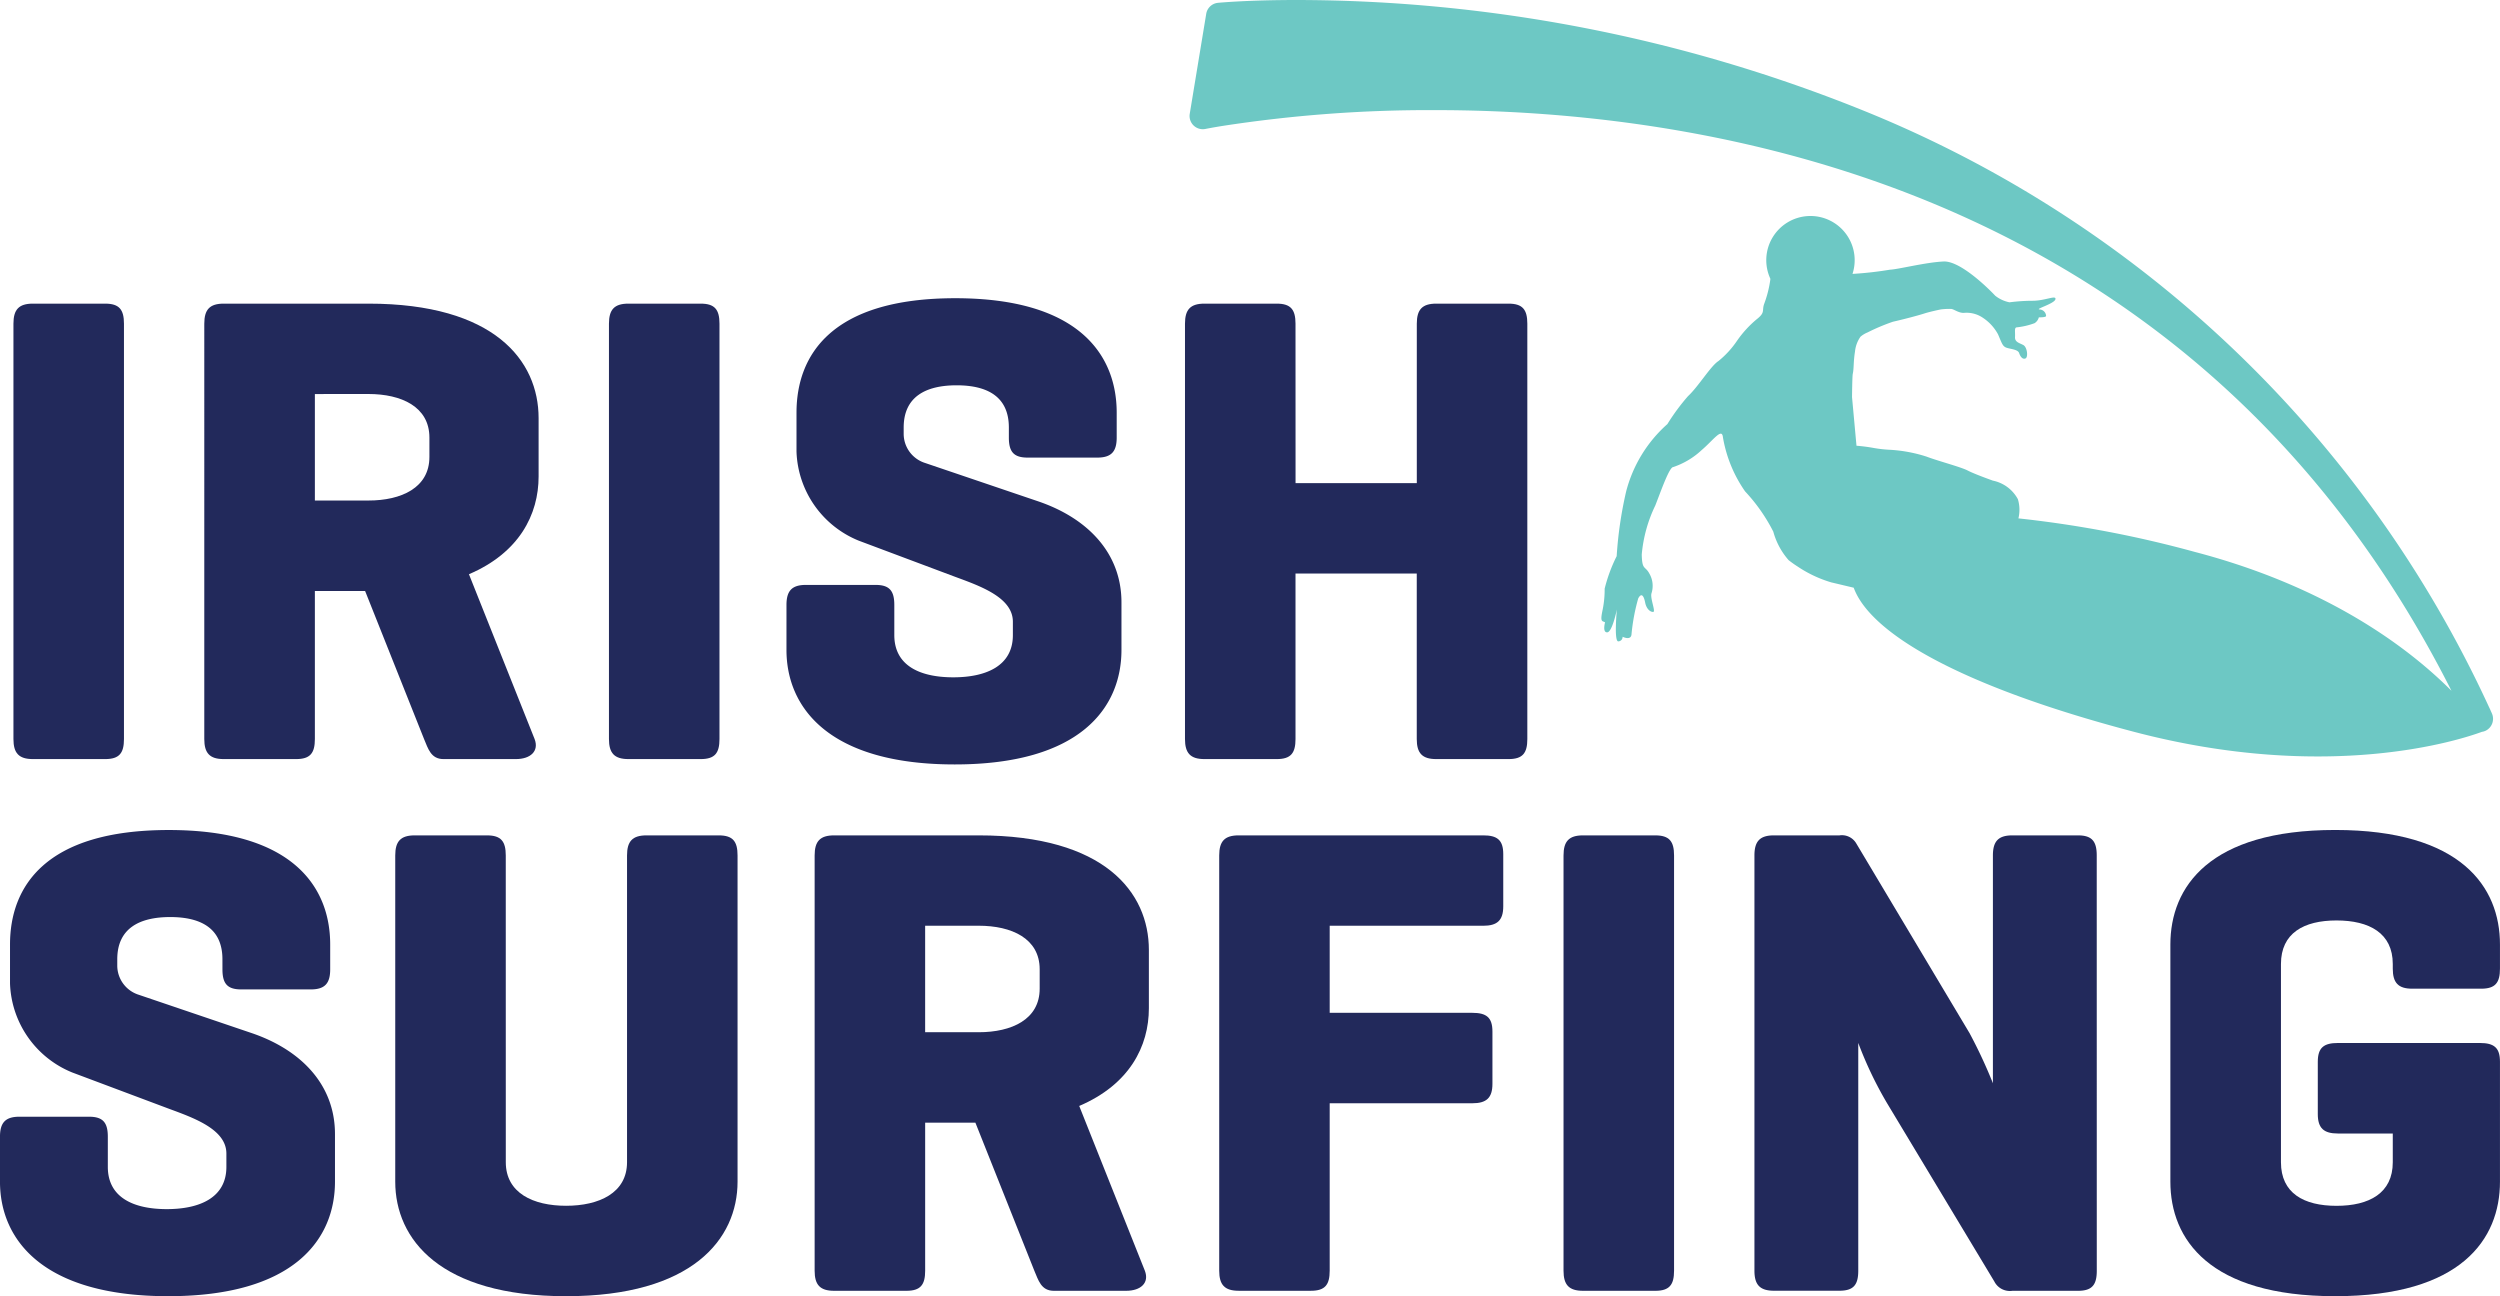
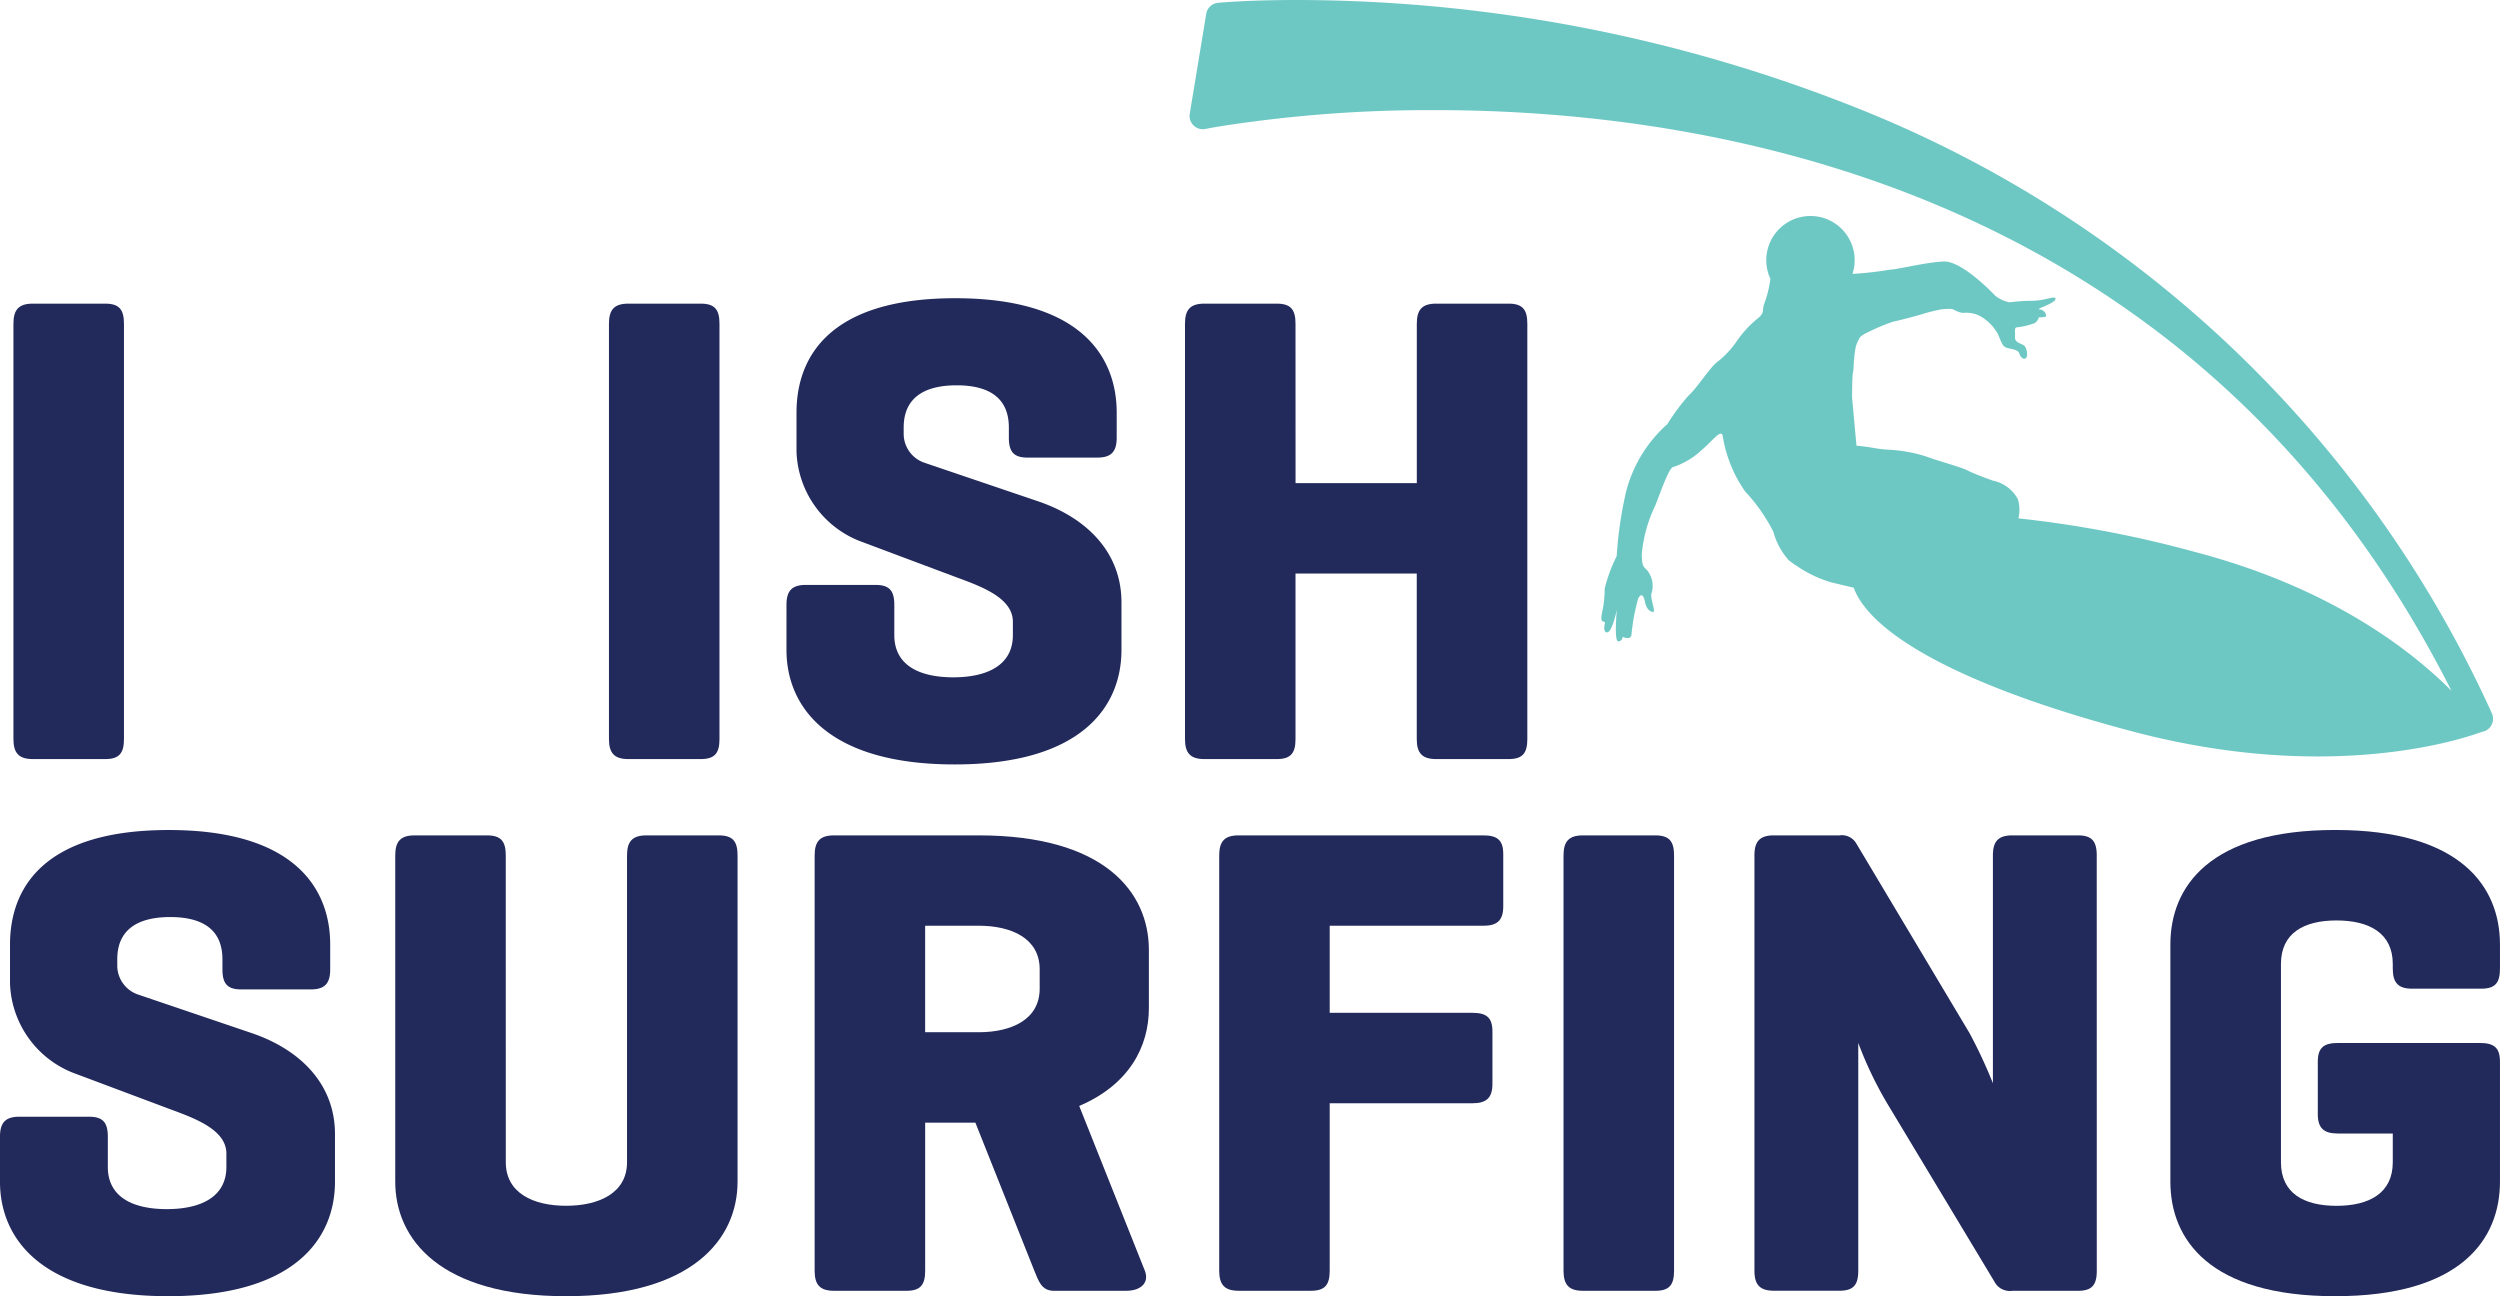
<svg xmlns="http://www.w3.org/2000/svg" width="162.002" height="83.995" viewBox="0 0 162.002 83.995">
  <g transform="translate(-54.301 -89.09)">
    <g transform="translate(54.304 108.417)">
      <g transform="translate(0 34.456)">
        <path d="M68.715,161.009c0-2-1.388-2.735-3.386-2.735s-3.429.737-3.429,2.735v.433a1.986,1.986,0,0,0,1.389,1.867l7.293,2.474c3.212,1.085,5.426,3.342,5.426,6.554v3.083c0,3.733-2.648,7.422-10.808,7.422s-10.9-3.69-10.9-7.422v-2.908c0-.912.348-1.3,1.259-1.3h4.514c.912,0,1.215.391,1.215,1.3v1.953c0,2,1.693,2.735,3.82,2.735s3.863-.738,3.863-2.735V173.6c0-1.563-2.084-2.3-3.733-2.908l-6.251-2.345a6.462,6.462,0,0,1-4.037-5.773v-2.518c0-3.733,2.257-7.422,10.287-7.422s10.461,3.69,10.461,7.422v1.607c0,.912-.347,1.3-1.259,1.3H69.931c-.911,0-1.215-.39-1.215-1.3Z" transform="translate(-54.304 -152.631)" fill="#22295b" />
        <path d="M91.724,174.224c0,2,1.779,2.822,3.907,2.822s3.949-.825,3.949-2.822v-19.88c0-.912.348-1.3,1.259-1.3h4.688c.912,0,1.215.391,1.215,1.3v21.14c0,3.733-2.951,7.422-11.112,7.422s-11.07-3.69-11.07-7.422v-21.14c0-.912.348-1.3,1.259-1.3h4.688c.912,0,1.215.391,1.215,1.3Z" transform="translate(-58.951 -152.694)" fill="#22295b" />
        <path d="M133.812,170.578l4.254,10.678c.3.781-.261,1.3-1.215,1.3h-4.688c-.824,0-1-.7-1.259-1.3l-3.819-9.593h-3.256v9.593c0,.912-.3,1.3-1.215,1.3h-4.688c-.912,0-1.259-.391-1.259-1.3V154.344c0-.912.347-1.3,1.259-1.3H127.3c8.16,0,11.026,3.69,11.026,7.423v3.776C138.326,166.715,137.067,169.188,133.812,170.578ZM123.828,158.9v6.9H127.3c2.127,0,3.95-.824,3.95-2.821V161.72c0-2-1.823-2.821-3.95-2.821Z" transform="translate(-63.881 -152.694)" fill="#22295b" />
        <path d="M166.047,154.256v3.386c0,.912-.391,1.259-1.3,1.259H154.8v5.642h9.246c.912,0,1.3.3,1.3,1.215v3.386c0,.912-.39,1.259-1.3,1.259H154.8v10.851c0,.912-.3,1.3-1.215,1.3H148.9c-.912,0-1.259-.391-1.259-1.3v-26.91c0-.912.347-1.3,1.259-1.3h15.844C165.656,153.041,166.047,153.345,166.047,154.256Z" transform="translate(-68.638 -152.694)" fill="#22295b" />
        <path d="M181.163,181.256c0,.912-.3,1.3-1.215,1.3H175.26c-.911,0-1.259-.391-1.259-1.3V154.344c0-.912.348-1.3,1.259-1.3h4.688c.912,0,1.215.391,1.215,1.3Z" transform="translate(-72.686 -152.694)" fill="#22295b" />
        <path d="M210.8,181.256c0,.912-.3,1.3-1.215,1.3h-4.254a1.129,1.129,0,0,1-1.172-.608L197.211,170.4a24.668,24.668,0,0,1-1.867-3.907v14.758c0,.912-.3,1.3-1.215,1.3h-4.253c-.912,0-1.26-.391-1.26-1.3V154.344c0-.912.348-1.3,1.26-1.3h4.253a1.078,1.078,0,0,1,1.085.521l7.336,12.285a32,32,0,0,1,1.519,3.255V154.344c0-.912.348-1.3,1.259-1.3h4.254c.911,0,1.215.391,1.215,1.3Z" transform="translate(-74.93 -152.694)" fill="#22295b" />
        <path d="M240.518,166.435c.912,0,1.3.3,1.3,1.215v7.77c0,3.733-2.518,7.422-10.679,7.422s-10.679-3.69-10.679-7.422V160.053c0-3.733,2.518-7.422,10.679-7.422s10.679,3.69,10.679,7.422v1.563c0,.912-.3,1.3-1.215,1.3h-4.472c-.911,0-1.259-.39-1.259-1.3v-.3c0-2-1.519-2.822-3.646-2.822s-3.6.825-3.6,2.822v12.848c0,2,1.476,2.822,3.6,2.822s3.646-.825,3.646-2.822V172.3h-3.559c-.912,0-1.3-.347-1.3-1.259V167.65c0-.912.391-1.215,1.3-1.215Z" transform="translate(-79.821 -152.631)" fill="#22295b" />
      </g>
      <g transform="translate(0.868)">
        <path d="M62.492,140.549c0,.912-.3,1.3-1.215,1.3H56.589c-.912,0-1.259-.39-1.259-1.3V113.636c0-.912.347-1.3,1.259-1.3h4.688c.912,0,1.215.39,1.215,1.3Z" transform="translate(-55.33 -111.987)" fill="#22295b" />
-         <path d="M87.091,129.87l4.254,10.679c.3.781-.261,1.3-1.215,1.3H85.441c-.824,0-1-.694-1.259-1.3l-3.82-9.593H77.107v9.593c0,.912-.3,1.3-1.215,1.3H71.2c-.912,0-1.259-.39-1.259-1.3V113.636c0-.912.347-1.3,1.259-1.3h9.38c8.16,0,11.025,3.69,11.025,7.422v3.777C91.605,126.007,90.346,128.481,87.091,129.87Zm-9.984-11.676v6.9H80.58c2.126,0,3.949-.825,3.949-2.822v-1.259c0-2-1.823-2.821-3.949-2.821Z" transform="translate(-57.574 -111.987)" fill="#22295b" />
        <path d="M108.083,140.549c0,.912-.3,1.3-1.215,1.3H102.18c-.912,0-1.259-.39-1.259-1.3V113.636c0-.912.347-1.3,1.259-1.3h4.688c.912,0,1.215.39,1.215,1.3Z" transform="translate(-62.331 -111.987)" fill="#22295b" />
        <path d="M128.922,120.3c0-2-1.39-2.735-3.386-2.735s-3.43.738-3.43,2.735v.434A1.984,1.984,0,0,0,123.5,122.6l7.293,2.474c3.212,1.085,5.426,3.343,5.426,6.555v3.082c0,3.733-2.648,7.422-10.808,7.422s-10.9-3.69-10.9-7.422V131.8c0-.912.347-1.3,1.259-1.3h4.514c.912,0,1.215.391,1.215,1.3v1.954c0,2,1.693,2.734,3.82,2.734s3.863-.737,3.863-2.734v-.868c0-1.563-2.083-2.3-3.733-2.908l-6.251-2.344a6.463,6.463,0,0,1-4.037-5.773v-2.517c0-3.734,2.257-7.422,10.288-7.422s10.461,3.689,10.461,7.422v1.606c0,.912-.347,1.3-1.259,1.3h-4.514c-.912,0-1.215-.391-1.215-1.3Z" transform="translate(-64.418 -111.924)" fill="#22295b" />
        <path d="M152.187,123.966h7.857v-10.33c0-.912.347-1.3,1.259-1.3h4.688c.911,0,1.215.39,1.215,1.3v26.913c0,.912-.3,1.3-1.215,1.3H161.3c-.912,0-1.259-.39-1.259-1.3V129.826h-7.857v10.723c0,.912-.3,1.3-1.215,1.3h-4.688c-.912,0-1.259-.39-1.259-1.3V113.636c0-.912.347-1.3,1.259-1.3h4.688c.911,0,1.215.39,1.215,1.3Z" transform="translate(-69.105 -111.987)" fill="#22295b" />
      </g>
    </g>
    <path d="M229.755,135.3c-.036-.074-.069-.149-.1-.223l-.065-.138-.029-.061a75.915,75.915,0,0,0-40.471-38.6,98.41,98.41,0,0,0-36.77-7.188c-3.208,0-5.085.18-5.108.183a.855.855,0,0,0-.763.714l-1.068,6.48a.858.858,0,0,0,1.017.979s.356-.074,1.051-.187a87.9,87.9,0,0,1,13.823-1.033c9.463,0,22.215,1.383,34.57,7.046,11.825,5.424,23.3,14.736,31.3,30.582-2.637-2.646-7.85-6.7-16.635-9a72.377,72.377,0,0,0-11.427-2.173,2.355,2.355,0,0,0-.036-1.246,2.386,2.386,0,0,0-1.619-1.2s-1.183-.42-1.631-.654-1.993-.639-2.662-.9a9.441,9.441,0,0,0-2.35-.443,8.216,8.216,0,0,1-1.133-.129q-.527-.094-1.062-.135l-.289-3.153s.015-1.362.047-1.5c.083-.372.034-.758.146-1.452a1.99,1.99,0,0,1,.357-.962,1.712,1.712,0,0,1,.46-.277,12.919,12.919,0,0,1,1.645-.693c.611-.136,1.62-.4,2.014-.528s1.079-.267,1.079-.267a4.3,4.3,0,0,1,.691-.032c.183.027.486.272.813.254a1.876,1.876,0,0,1,1.215.31,2.984,2.984,0,0,1,.995,1.083c.245.571.289.752.512.851s.77.109.854.361.238.427.416.346.113-.731-.148-.868-.554-.191-.534-.52-.063-.617.118-.625a4.736,4.736,0,0,0,1.151-.271.644.644,0,0,0,.275-.378s.472.015.469-.093a.438.438,0,0,0-.419-.416c-.33-.022.965-.373,1.025-.664s-.651.1-1.488.1a11.757,11.757,0,0,0-1.488.1,2.157,2.157,0,0,1-.929-.43c-.191-.21-2.179-2.266-3.339-2.215s-2.94.51-3.485.532a22.935,22.935,0,0,1-2.422.272,2.864,2.864,0,1,0-5.324.31v.052a7.331,7.331,0,0,1-.4,1.584c-.161.444.1.541-.5,1.007a7.016,7.016,0,0,0-1.248,1.366,6.01,6.01,0,0,1-1.214,1.328c-.5.316-1.307,1.662-1.971,2.273a13.7,13.7,0,0,0-1.337,1.811,8.766,8.766,0,0,0-2.676,4.378,25.743,25.743,0,0,0-.611,4.181,10.146,10.146,0,0,0-.779,2.108,6.594,6.594,0,0,1-.121,1.315c-.09.441-.148.736,0,.8l.148.065s-.187.664.14.65.625-1.485.625-1.485-.2,2.083.092,2.07a.286.286,0,0,0,.278-.3s.522.267.576-.136a12.691,12.691,0,0,1,.438-2.35c.2-.372.355-.2.449.272s.394.636.537.6-.224-.9-.127-1.2a1.584,1.584,0,0,0-.131-1.267c-.279-.535-.48-.2-.5-1.254a9.114,9.114,0,0,1,.877-3.17c.391-1,.907-2.478,1.16-2.49a5.044,5.044,0,0,0,1.843-1.1c.77-.653,1.316-1.478,1.381-.826a8.655,8.655,0,0,0,1.434,3.5,11.274,11.274,0,0,1,1.83,2.612,4.632,4.632,0,0,0,.993,1.846,7.194,7.194,0,0,0,.587.416,7.94,7.94,0,0,0,2.173,1.023c.36.084.9.215,1.457.346,1.06,2.916,6.782,6.347,18.164,9.339,12.637,3.322,21.173.508,22.547,0a.823.823,0,0,0,.223-.064.856.856,0,0,0,.443-.484.9.9,0,0,0,.052-.289.852.852,0,0,0-.081-.371Z" transform="translate(-13.984)" fill="#6dc8c4" />
  </g>
</svg>